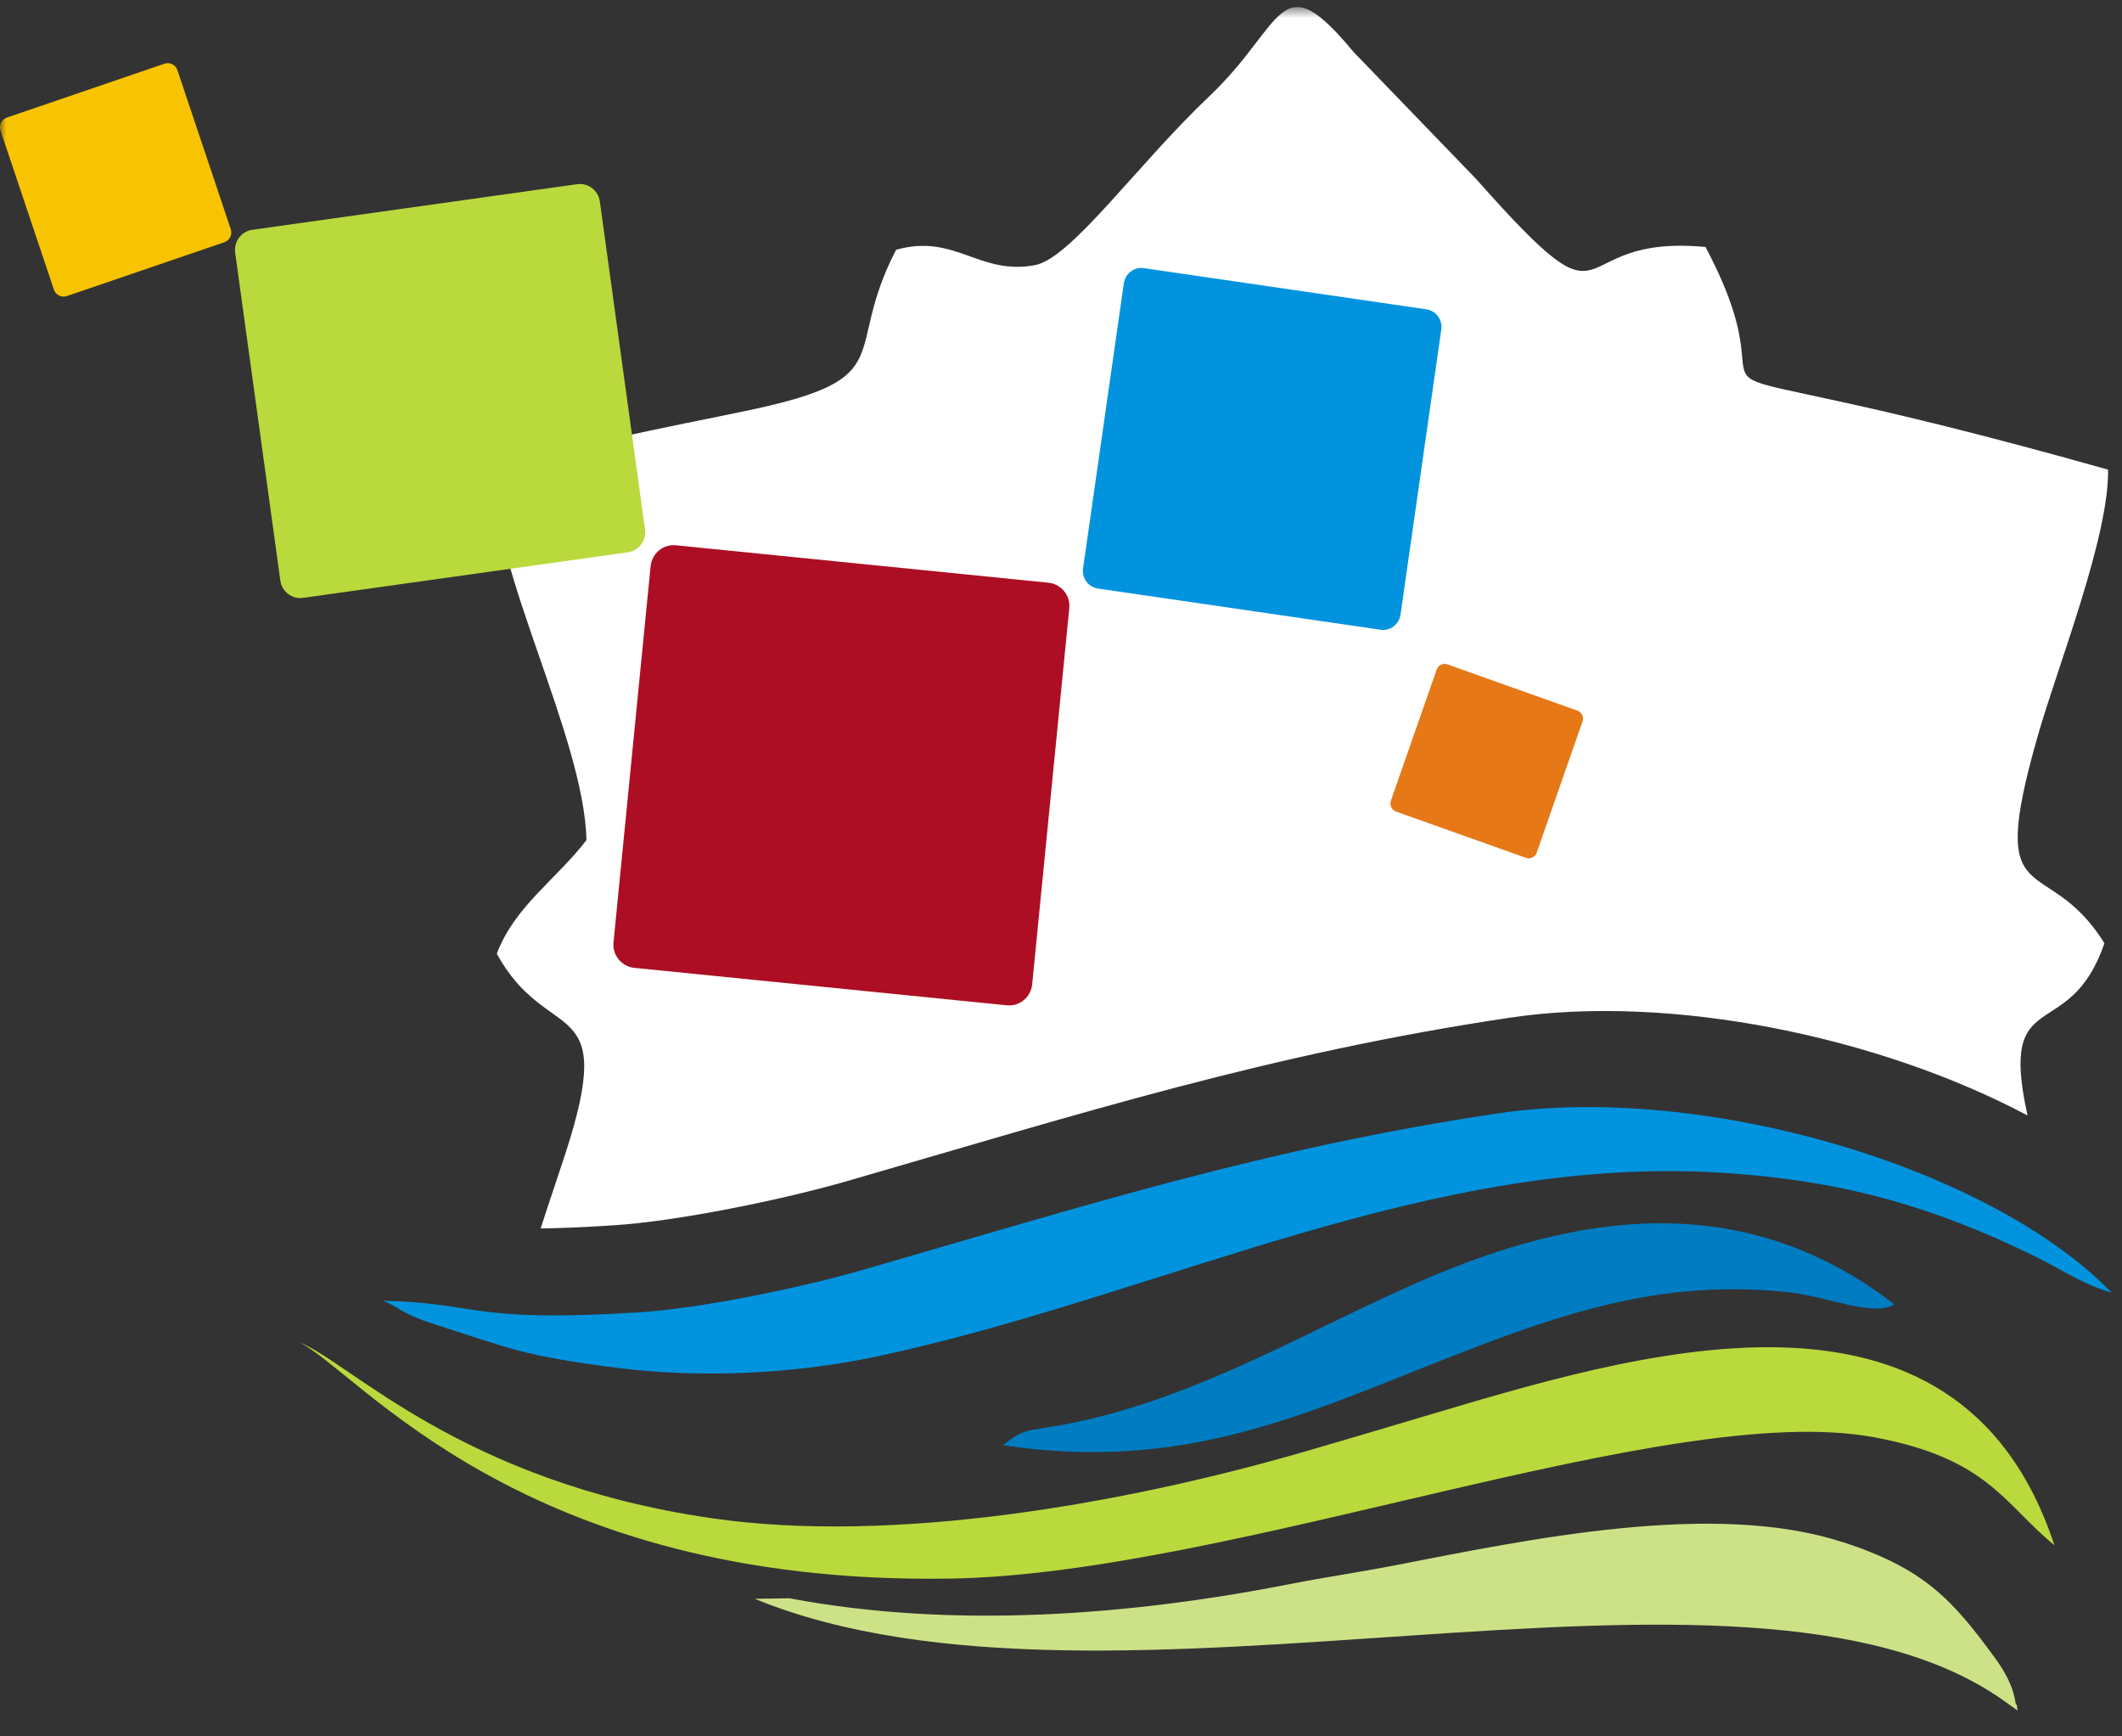
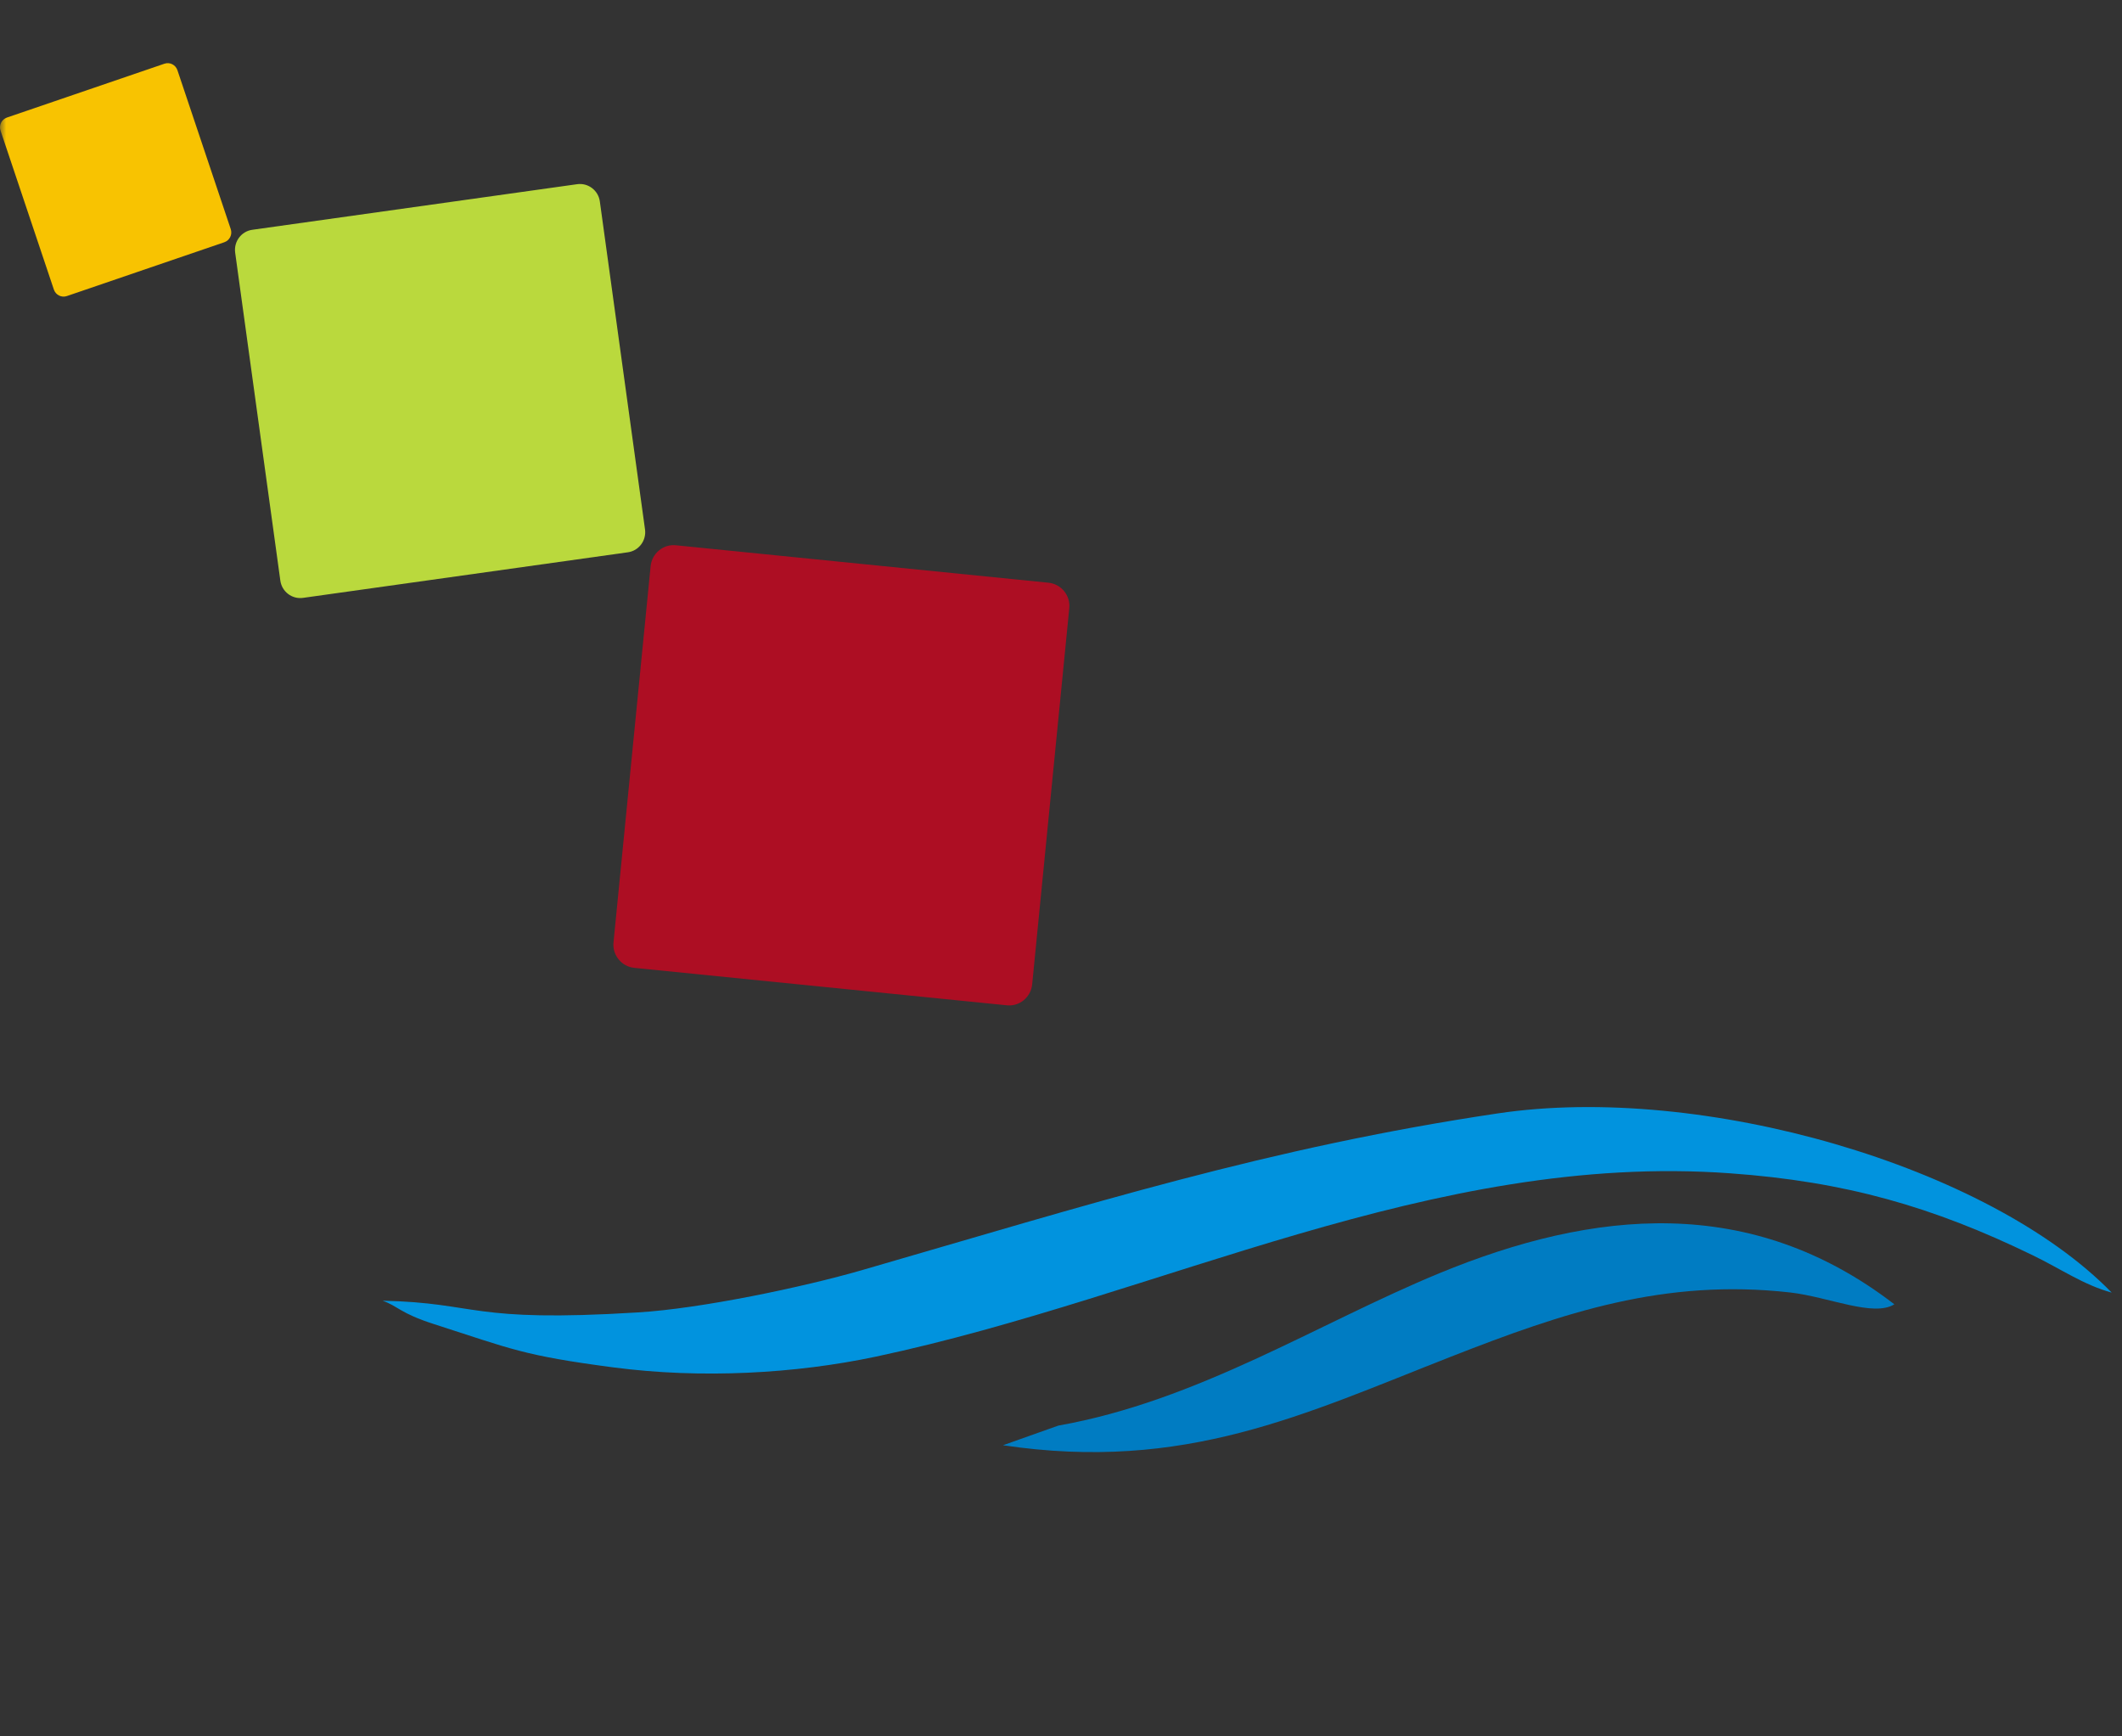
<svg xmlns="http://www.w3.org/2000/svg" width="176" height="144" viewBox="0 0 176 144" fill="none">
  <rect x="0" y="0" width="176" height="144" fill="#333333" stroke="none" />
  <g clip-path="url(#clip0_2155_6528)">
    <mask id="mask0_2155_6528" style="mask-type:luminance" maskUnits="userSpaceOnUse" x="0" y="0" width="692" height="144">
      <path d="M691.246 0.58H0V143.596H691.246V0.58Z" fill="white" />
    </mask>
    <g mask="url(#mask0_2155_6528)">
      <path fill-rule="evenodd" clip-rule="evenodd" d="M124.223 92.336C141.197 89.802 164.917 96.698 175.145 107.197C172.787 106.547 170.964 105.247 168.574 104.09C160.321 100.08 153.062 97.987 143.511 97.304C118.743 95.508 96.334 107.473 72.647 112.507C65.988 113.917 58.194 114.358 50.881 113.4C43.338 112.408 42.443 111.879 35.959 109.797C33.187 108.905 33.034 108.332 31.735 107.869C39.758 108.045 38.852 109.709 52.922 108.839C58.172 108.519 66.61 106.745 71.489 105.335C90.341 99.882 105.164 95.178 124.223 92.336Z" fill="#0193DE" />
-       <path fill-rule="evenodd" clip-rule="evenodd" d="M141.467 20.485C129.241 19.317 134.612 28.582 122.452 14.866L112.256 4.301C106.045 -3.19 106.613 1.999 100.315 7.97C94.366 13.599 88.864 21.399 85.862 21.983C81.234 22.875 79.193 19.328 74.324 20.716C69.805 29.397 74.881 31.325 62.11 34.024C55.397 35.445 46.642 36.932 41.064 39.422C40.682 47.056 48.465 61.157 48.64 69.673C46.107 72.967 42.68 75.171 41.206 79.092C45.431 86.848 51.303 82.133 46.882 95.705C46.413 97.159 45.649 99.374 44.841 101.875C46.5 101.852 48.454 101.775 50.812 101.621C56.292 101.28 65.101 99.44 70.209 97.964C89.901 92.268 105.38 87.355 125.279 84.391C138.585 82.408 155.865 85.967 168.166 92.51C165.71 81.417 171.627 86.782 174.541 78.222C169.706 70.444 164.663 76.239 168.996 61.091C170.666 55.23 174.923 44.556 174.847 38.948C131.795 26.808 150.45 37.439 141.467 20.506" fill="white" />
      <path fill-rule="evenodd" clip-rule="evenodd" d="M56.059 45.22L86.972 48.327C88.02 48.437 88.795 49.385 88.686 50.442L85.608 81.641C85.499 82.699 84.56 83.481 83.512 83.371L52.599 80.264C51.551 80.154 50.776 79.206 50.885 78.149L53.963 46.95C54.072 45.892 55.011 45.11 56.059 45.22Z" fill="#AD0E23" />
-       <path fill-rule="evenodd" clip-rule="evenodd" d="M94.873 22.238L118.309 25.653C119.106 25.774 119.662 26.523 119.542 27.327L116.158 50.98C116.038 51.784 115.296 52.346 114.499 52.224L91.063 48.809C90.266 48.688 89.71 47.939 89.83 47.135L93.214 23.482C93.334 22.678 94.076 22.116 94.873 22.238Z" fill="#0193DE" />
      <path fill-rule="evenodd" clip-rule="evenodd" d="M20.936 19.055L47.865 15.276C48.782 15.144 49.633 15.794 49.753 16.719L53.497 43.897C53.629 44.822 52.984 45.682 52.067 45.803L25.139 49.581C24.222 49.714 23.37 49.064 23.25 48.138L19.506 20.96C19.375 20.035 20.019 19.176 20.936 19.055Z" fill="#BAD93D" />
      <path fill-rule="evenodd" clip-rule="evenodd" d="M0.581 9.746L13.636 5.284C14.084 5.13 14.564 5.372 14.717 5.824L19.138 19C19.29 19.451 19.05 19.936 18.603 20.09L5.548 24.552C5.1 24.706 4.62 24.464 4.467 24.012L0.046 10.837C-0.107 10.385 0.133 9.9 0.581 9.746Z" fill="#F8C301" />
-       <path fill-rule="evenodd" clip-rule="evenodd" d="M120.055 55.099L130.829 58.933C131.2 59.065 131.386 59.472 131.255 59.836L127.456 70.709C127.325 71.084 126.921 71.271 126.561 71.139L115.787 67.305C115.427 67.173 115.23 66.765 115.361 66.402L119.16 55.528C119.291 55.154 119.695 54.967 120.055 55.099Z" fill="#E67817" />
-       <path fill-rule="evenodd" clip-rule="evenodd" d="M83.188 119.856C98.295 122.103 108.173 117.278 120.377 112.497C129.666 108.861 138.06 106.008 148.485 107.187C151.65 107.55 155.384 109.247 157.119 108.167C145.199 98.99 132.188 100.312 119.384 105.589C109.243 109.776 99.353 116.176 87.783 118.225C85.141 118.688 84.858 118.501 83.188 119.856Z" fill="#007CC2" />
-       <path fill-rule="evenodd" clip-rule="evenodd" d="M78.823 130.915C43.042 131.488 29.659 113.586 24.78 111.295C29.07 112.98 38.195 122.873 58.99 125.902C74.086 128.106 93.374 124.69 108.252 120.372C111.341 119.48 114.616 118.499 117.803 117.552C135.29 112.374 162.339 103.693 170.395 128.15C166.171 124.679 164.872 120.945 155.441 119.193C138.401 116.032 102.259 130.529 78.823 130.915Z" fill="#BAD93D" />
-       <path fill-rule="evenodd" clip-rule="evenodd" d="M152.811 127.875C159.567 130.078 161.882 132.579 165.527 137.581C167.296 140.004 167.11 141.436 167.219 141.348C167.307 141.282 167.296 141.69 167.339 141.855C167.121 141.701 166.182 141.029 166.008 140.908C144.34 125.859 92.021 144.642 62.593 132.59L65.463 132.546C79.02 135.102 93.724 133.989 107.238 131.323C109.847 130.805 112.684 130.398 115.697 129.814C126.668 127.688 142.146 124.405 152.8 127.886" fill="#CDE287" />
+       <path fill-rule="evenodd" clip-rule="evenodd" d="M83.188 119.856C98.295 122.103 108.173 117.278 120.377 112.497C129.666 108.861 138.06 106.008 148.485 107.187C151.65 107.55 155.384 109.247 157.119 108.167C145.199 98.99 132.188 100.312 119.384 105.589C109.243 109.776 99.353 116.176 87.783 118.225Z" fill="#007CC2" />
    </g>
  </g>
  <defs>
    <clipPath id="clip0_2155_6528">
      <rect width="176" height="142.841" fill="white" transform="translate(0 0.58)" />
    </clipPath>
  </defs>
</svg>